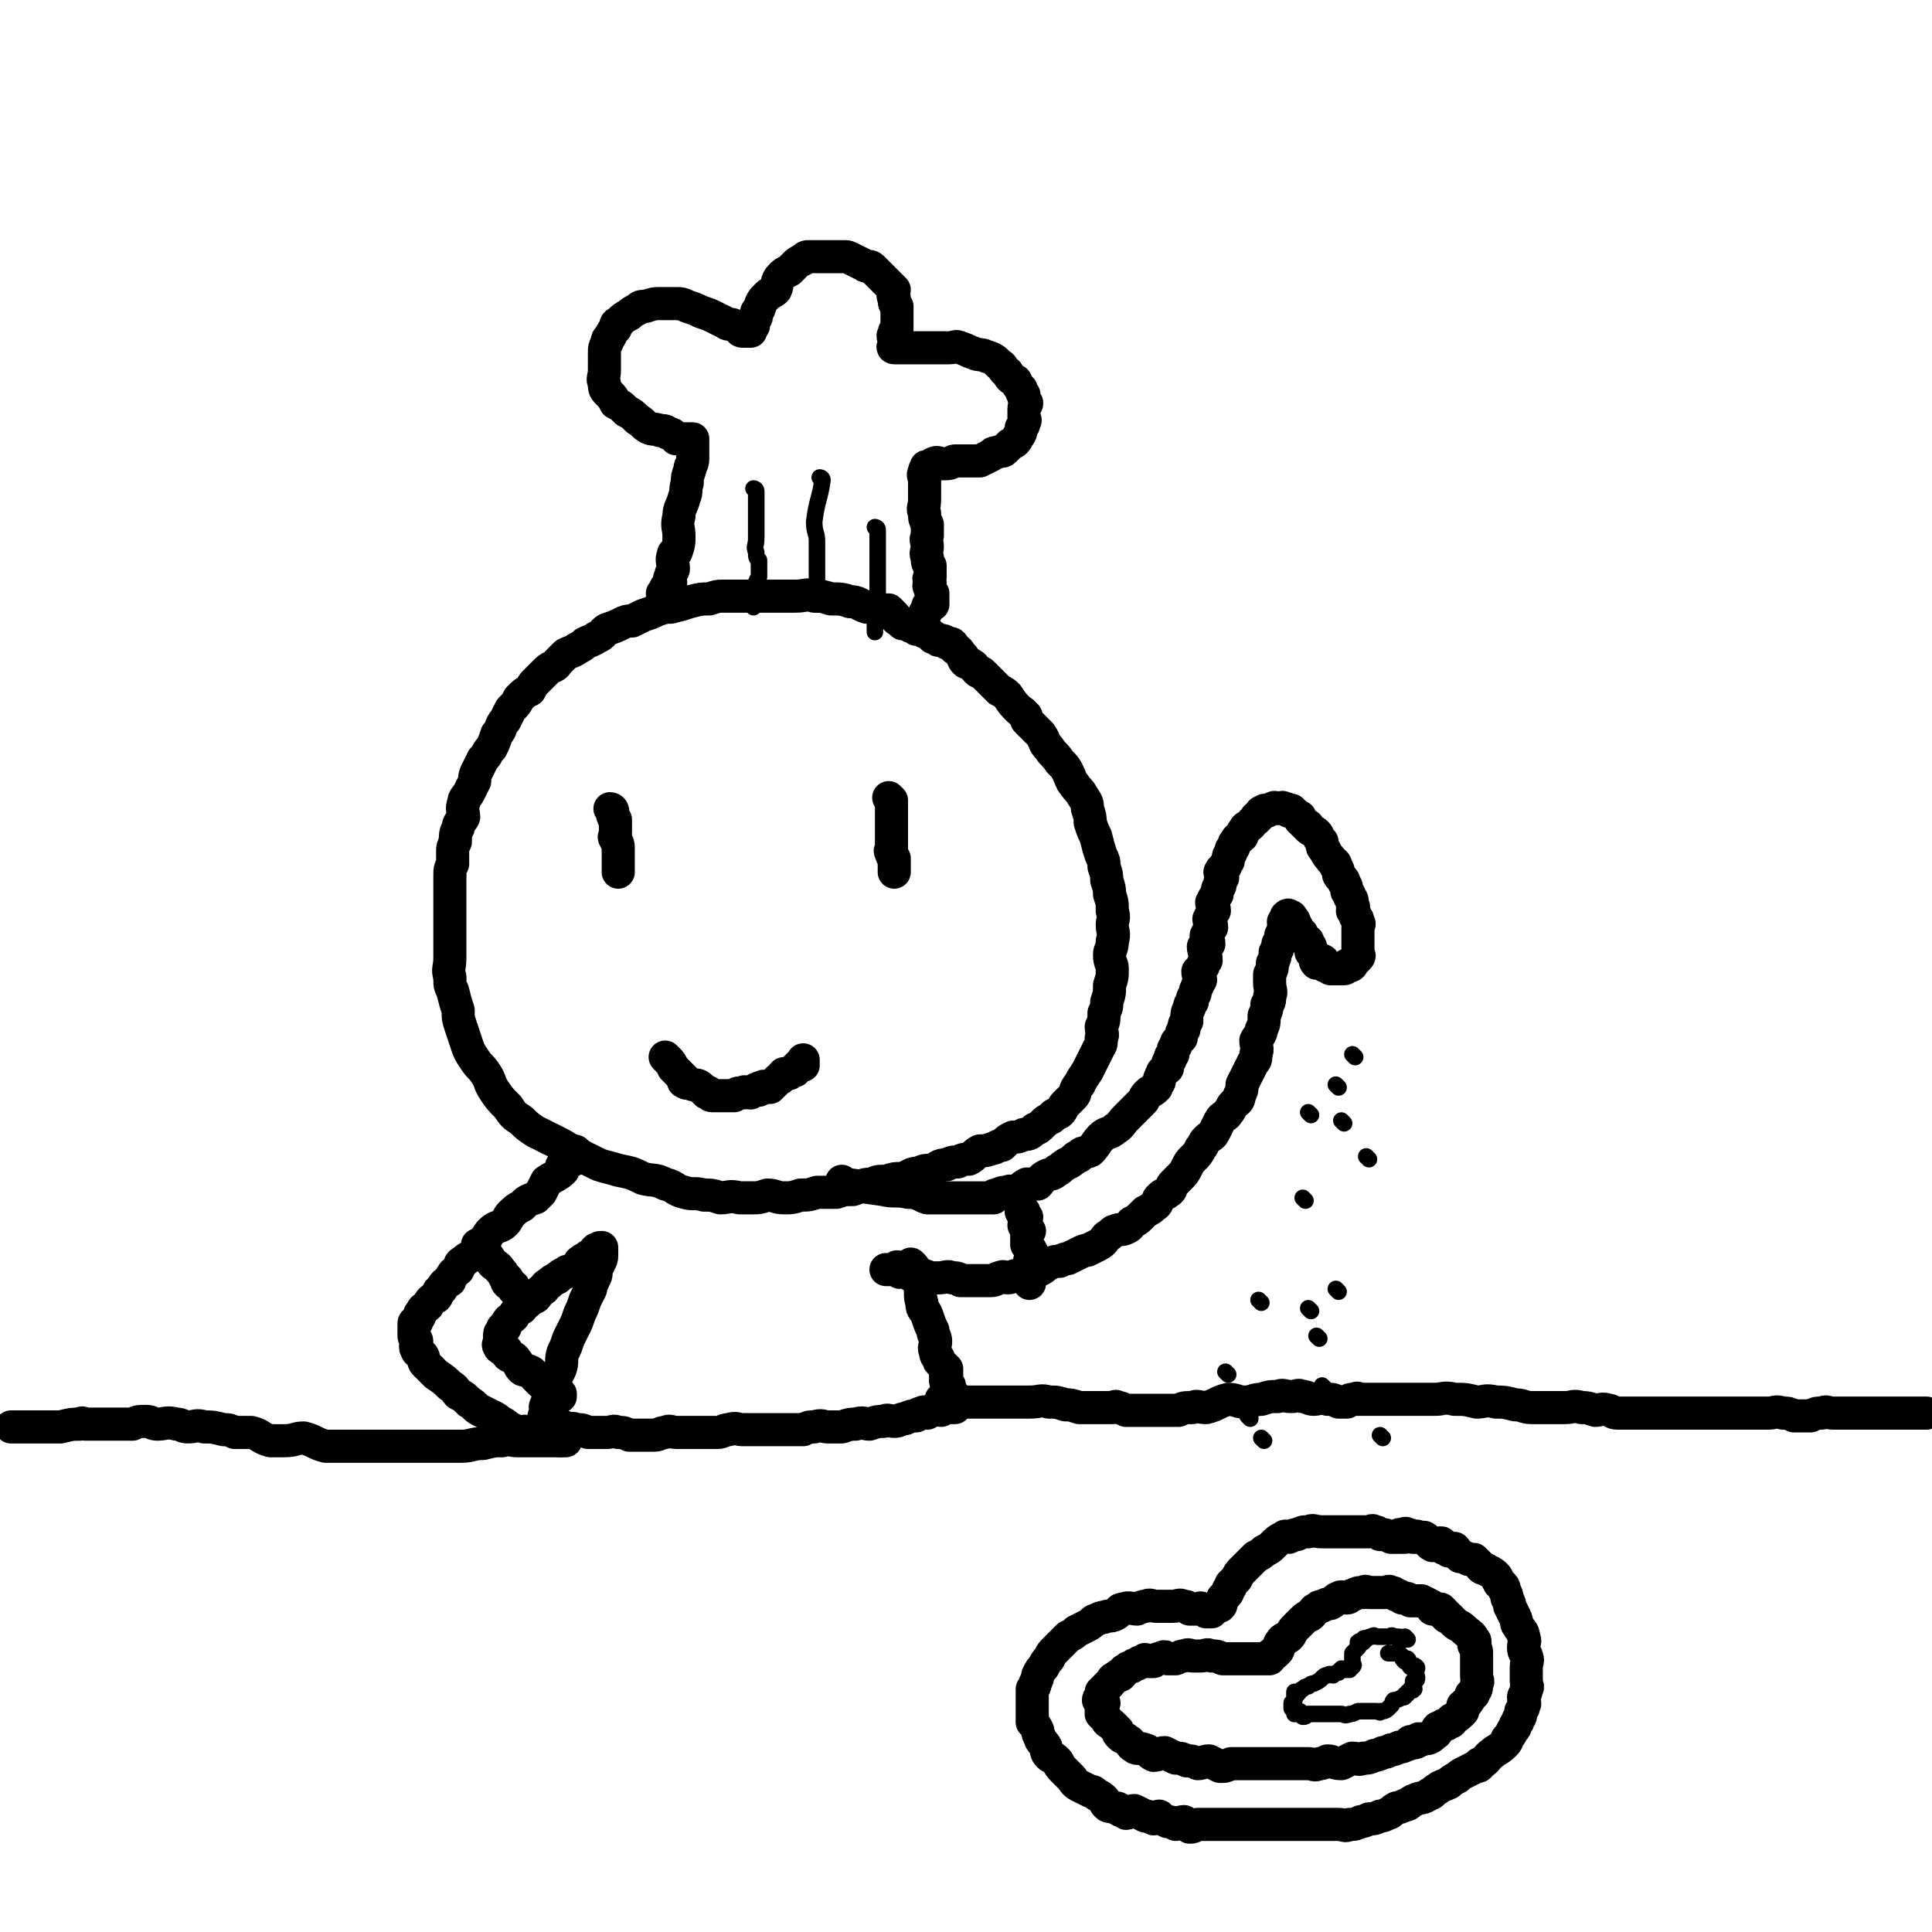
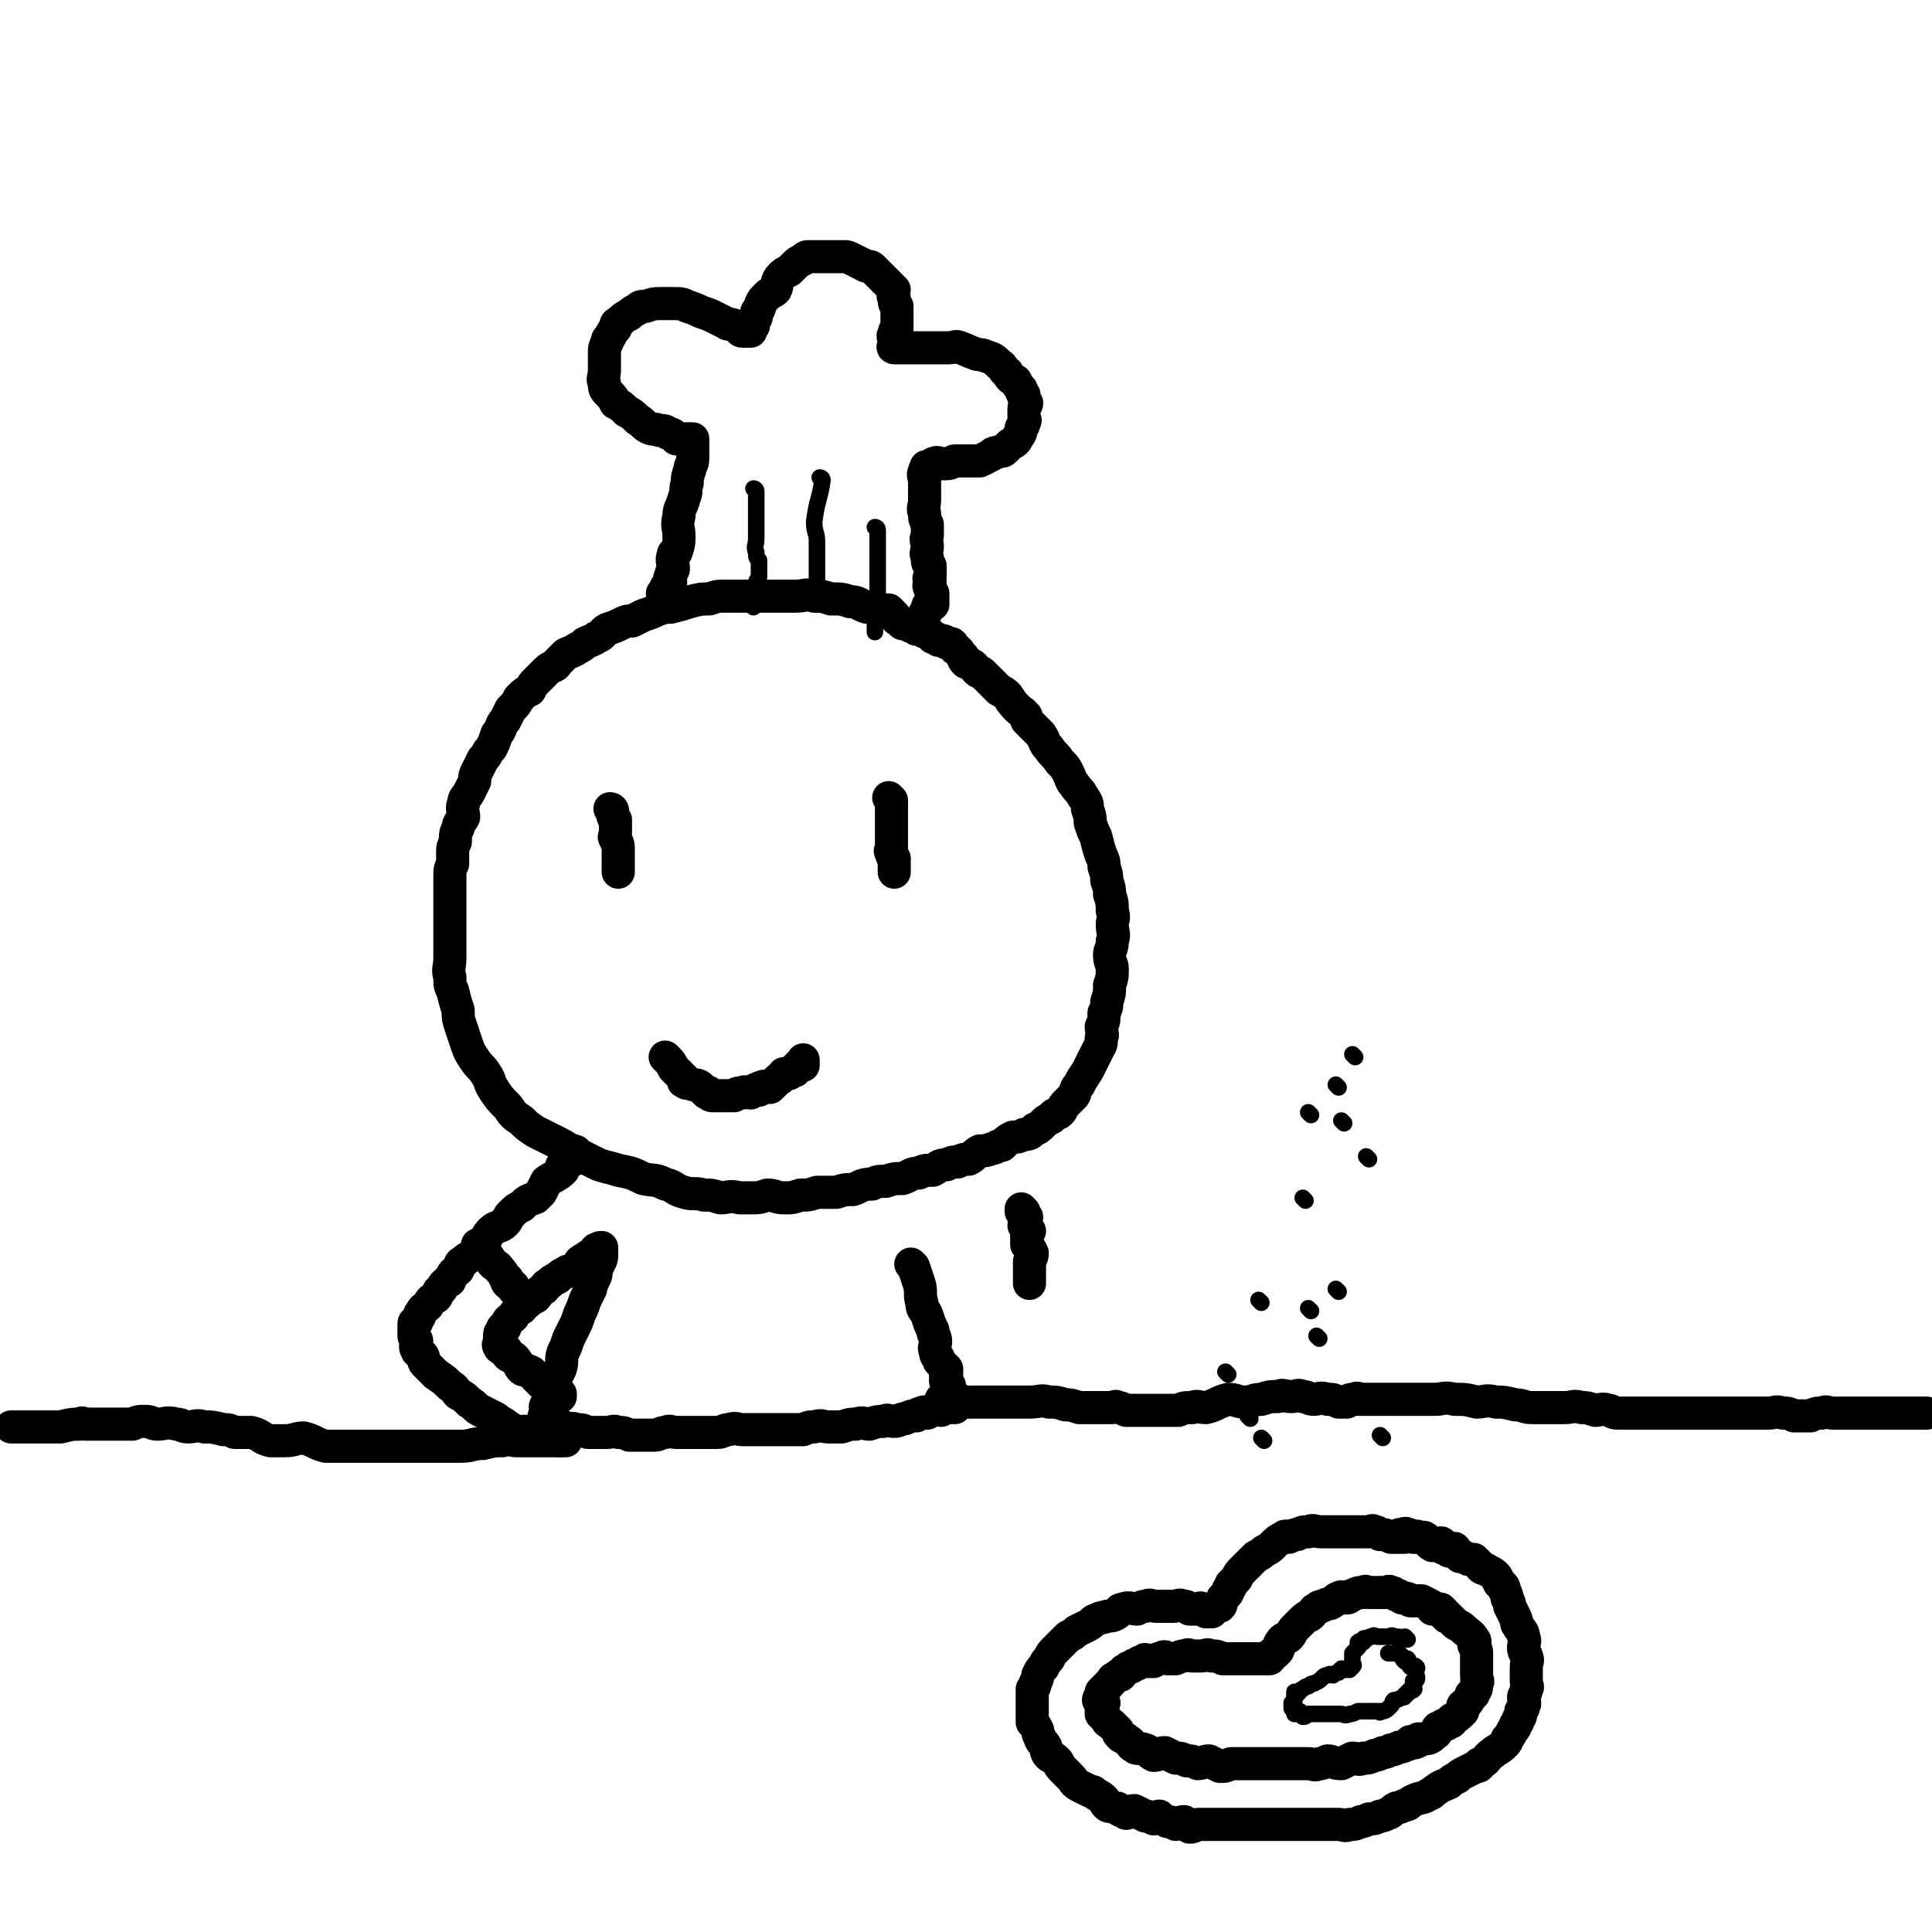
<svg xmlns="http://www.w3.org/2000/svg" viewBox="0 0 700 700" version="1.1">
  <g fill="none" stroke="rgb(0,0,0)" stroke-width="12" stroke-linecap="round" stroke-linejoin="round">
    <path d="M323,222c0,0 0,0 -1,-1 0,0 0,0 0,0 -2,0 -2,0 -4,0 -1,-1 -1,-1 -2,-1 -1,0 -1,0 -2,0 -3,-1 -3,-2 -6,-2 -3,-1 -3,-1 -7,-1 -3,-1 -3,-1 -6,-1 -3,-1 -3,0 -7,0 -3,0 -3,0 -7,0 -3,0 -3,0 -6,0 -3,0 -3,0 -7,0 -3,0 -3,0 -6,0 -2,0 -2,0 -5,1 -3,0 -3,0 -7,1 -3,1 -3,1 -7,2 -2,0 -2,0 -5,1 -2,1 -2,1 -5,2 -2,1 -2,1 -4,2 -2,0 -2,0 -4,1 -2,1 -2,1 -5,2 -2,1 -1,2 -4,3 -1,1 -2,1 -4,2 -1,1 -1,1 -3,2 -1,1 -2,1 -4,2 -1,1 -1,1 -3,3 -1,2 -2,1 -4,3 -2,2 -2,2 -4,4 -1,1 -1,1 -2,3 -2,1 -2,1 -4,3 -1,2 -1,2 -3,4 -1,2 -1,2 -2,4 -2,2 -1,3 -3,5 -1,3 -1,3 -2,5 -2,2 -1,2 -3,4 -1,2 -1,2 -2,4 -1,2 -1,2 -1,4 -1,2 -1,2 -2,4 -1,2 -2,2 -2,4 -1,2 0,3 0,5 -1,2 -2,2 -2,4 -1,2 -1,2 -1,5 -1,2 -1,2 -1,4 0,2 0,2 0,4 -1,2 -1,2 -1,5 0,2 0,2 0,4 0,1 0,1 0,3 0,2 0,2 0,4 0,1 0,1 0,3 0,2 0,2 0,5 0,2 0,2 0,5 0,3 0,3 0,5 0,4 -1,4 0,7 0,3 0,3 1,5 1,4 1,4 2,7 0,3 0,3 1,6 1,3 1,3 2,6 1,3 1,3 3,6 2,3 2,2 4,5 2,3 1,3 3,6 2,3 2,3 5,6 2,3 2,3 5,5 2,2 2,2 5,4 4,2 4,2 8,4 4,2 3,2 7,4 4,2 4,2 8,4 3,1 4,1 7,2 5,1 5,1 9,3 4,1 4,0 8,2 4,1 3,2 7,3 3,1 4,0 7,1 3,0 3,0 6,1 3,0 3,-1 7,0 2,0 2,0 4,0 3,0 3,0 6,-1 3,0 3,1 6,1 3,0 3,0 6,-1 3,0 3,0 6,-1 3,0 3,0 7,0 3,-1 3,-1 6,-1 3,-1 3,-2 7,-2 2,-1 2,-1 5,-1 3,-1 3,-1 6,-1 3,-1 3,-2 6,-2 2,-1 2,-1 5,-1 2,-1 2,-2 5,-2 2,-1 2,-1 4,-1 2,-1 2,-1 4,-1 2,-1 2,-2 4,-3 2,0 2,0 5,-1 1,0 1,-1 3,-1 2,-2 2,-2 4,-3 2,0 2,0 4,-1 2,0 2,0 4,-2 1,0 1,0 3,-2 1,-1 1,-1 3,-2 1,-2 2,-1 3,-2 1,-1 1,-2 2,-3 1,-1 1,-1 3,-3 1,-1 0,-2 2,-4 1,-2 1,-2 3,-5 1,-2 1,-2 2,-4 1,-2 1,-2 2,-4 1,-2 1,-1 1,-4 1,-1 0,-2 0,-4 1,-2 1,-2 1,-5 1,-2 1,-2 1,-4 1,-3 1,-3 1,-6 1,-3 1,-3 1,-6 0,-2 -1,-2 -1,-5 0,-2 1,-2 1,-5 1,-3 0,-3 0,-6 0,-2 1,-2 0,-5 0,-3 0,-3 -1,-6 0,-2 0,-2 -1,-5 0,-2 0,-2 -1,-5 0,-2 0,-2 -1,-4 -1,-3 -1,-3 -2,-7 -1,-2 -1,-2 -2,-5 0,-2 0,-2 -1,-5 0,-2 0,-2 -2,-5 -1,-2 -1,-1 -3,-4 -1,-1 -1,-2 -2,-4 -1,-2 -1,-2 -3,-4 -2,-3 -2,-2 -4,-5 -2,-2 -1,-2 -3,-5 -1,-1 -1,-1 -3,-3 -1,-1 -1,-1 -2,-2 0,-1 0,-2 -1,-2 0,-1 -1,-1 -2,-2 -2,-2 -2,-2 -4,-5 -1,-1 -1,-1 -3,-2 -1,-1 -1,-1 -2,-2 -1,-1 -1,-1 -2,-2 -1,-1 -1,-1 -2,-2 -1,-1 -1,0 -2,-1 -1,-1 -1,-2 -2,-2 -1,-1 -1,-1 -2,-1 -1,-1 -1,-1 -1,-2 -2,-2 -1,-2 -3,-3 -1,-2 -1,-2 -3,-2 -1,-1 -1,-1 -3,-1 -1,-1 -1,-1 -2,-1 -1,-1 -1,-2 -3,-2 -1,-1 -1,-1 -3,-1 -1,-1 -1,-1 -2,-1 -1,-1 -1,-1 -2,-1 0,0 0,0 -1,0 -1,-1 -1,-1 -1,-1 -2,-1 -1,-1 -2,-2 " />
    <path d="M241,216c0,0 -1,-1 -1,-1 0,0 1,1 1,1 0,-1 -1,-1 0,-2 0,-1 0,-1 1,-2 0,-1 1,-1 1,-1 0,-1 -1,-1 0,-2 0,-2 1,-2 1,-3 0,-2 -1,-3 0,-5 0,-1 0,0 1,-1 1,-3 1,-3 1,-6 0,-3 -1,-3 0,-7 0,-3 1,-3 2,-7 1,-2 0,-2 1,-5 0,-2 0,-2 1,-5 0,-2 1,-1 1,-4 0,-1 0,-1 0,-2 0,-1 0,-1 0,-2 0,-1 0,-1 0,-2 0,0 0,0 0,-1 0,0 0,0 0,0 -1,0 -1,0 -1,0 -1,0 -1,0 -2,0 -1,0 -1,0 -3,0 -1,-1 -1,-2 -3,-2 -1,-1 -1,-1 -3,-1 -2,-1 -2,0 -4,-1 -2,-1 -2,-2 -4,-3 -2,-2 -2,-2 -4,-3 -2,-2 -2,-2 -4,-3 -1,-2 -1,-2 -2,-3 -2,-2 -2,-2 -2,-4 -1,-2 0,-2 0,-5 0,-2 0,-2 0,-4 0,-1 0,-1 0,-2 0,-2 0,-2 1,-4 0,-1 0,-1 1,-2 1,-2 1,-2 2,-3 0,-1 0,-2 1,-2 2,-2 2,-2 4,-3 1,-1 1,-1 3,-2 1,-1 1,-1 3,-1 3,-1 3,-1 5,-1 3,0 3,0 5,0 3,0 3,0 5,1 3,1 3,1 5,2 3,1 3,1 5,2 2,1 2,1 4,2 1,1 2,0 3,1 1,0 1,0 2,1 0,0 0,1 1,1 1,0 1,0 2,0 0,0 0,0 1,0 0,0 -1,-1 0,-1 0,-1 0,-1 1,-1 0,-2 0,-2 1,-3 0,-2 0,-2 1,-3 1,-3 1,-3 3,-5 1,-1 2,-1 3,-2 1,-2 0,-3 2,-5 1,-1 1,-1 3,-2 1,-1 1,-1 2,-2 1,-1 1,-1 3,-2 1,-1 1,-1 2,-1 1,0 1,0 3,0 1,0 1,0 3,0 2,0 2,0 4,0 1,0 1,0 3,0 1,0 1,0 3,1 2,1 2,1 4,2 1,1 2,0 3,1 1,1 1,1 2,2 1,1 1,1 2,2 1,1 1,1 2,2 1,1 1,1 2,2 0,1 -1,2 0,3 0,2 0,2 1,3 0,2 0,2 0,3 0,1 0,1 0,2 0,2 0,2 0,3 -1,1 -1,1 -1,2 -1,1 0,1 0,2 0,0 0,0 0,1 0,0 0,0 0,1 0,0 -1,1 0,1 0,0 0,0 1,0 0,0 0,0 1,0 1,0 1,0 2,0 1,0 1,0 2,0 1,0 1,0 3,0 2,0 2,0 4,0 1,0 1,0 3,0 2,0 2,0 4,0 2,0 2,-1 4,0 3,1 2,1 5,2 2,1 2,0 4,1 3,1 3,1 5,3 2,1 1,2 3,3 1,2 1,2 3,3 1,2 1,2 2,3 0,1 0,1 1,2 0,2 0,2 1,3 0,1 -1,1 -1,2 0,2 0,2 0,3 0,1 1,1 0,2 0,1 0,1 -1,2 0,1 0,2 -1,3 -1,2 -1,2 -3,3 -1,1 -1,1 -2,2 -1,1 -1,0 -3,1 -1,0 -1,0 -2,1 -2,1 -2,1 -4,2 -1,0 -1,0 -3,0 -1,0 -1,0 -3,0 -1,0 -1,0 -3,0 -1,0 -1,1 -3,1 -1,0 -1,0 -2,0 -1,0 -1,-1 -3,0 0,0 0,1 0,1 -1,0 -1,0 -2,0 0,0 0,0 0,0 -1,0 0,0 0,1 -1,0 -1,0 -1,1 -1,1 0,2 0,3 0,2 0,2 0,3 0,2 0,2 0,4 0,3 -1,3 0,5 0,2 0,2 1,4 0,2 0,2 0,4 -1,2 0,2 0,4 0,2 -1,2 0,4 0,2 0,2 1,3 0,2 0,2 0,4 -1,1 0,1 0,2 0,1 -1,1 0,2 0,1 0,1 1,2 0,0 0,0 0,1 -1,0 0,0 0,1 0,0 0,0 0,1 0,0 0,1 0,1 -1,0 -1,-1 -1,0 -1,0 -1,1 -1,2 -1,1 -1,1 -1,2 " />
    <path d="M222,294c0,0 -1,-1 -1,-1 0,0 1,0 1,1 0,0 0,0 0,1 0,1 0,1 1,2 0,0 0,0 0,1 0,2 0,2 0,4 0,1 -1,1 0,2 0,1 1,1 1,3 0,1 0,1 0,2 0,1 0,1 0,2 0,1 0,1 0,2 0,0 0,0 0,1 0,1 0,1 0,2 " />
    <path d="M323,290c0,0 -1,-1 -1,-1 0,0 0,0 1,1 0,1 0,1 0,3 0,1 0,1 0,3 0,1 0,1 0,3 0,1 0,1 0,2 0,0 0,0 0,1 0,0 0,0 0,1 0,0 0,0 0,1 0,0 0,0 0,1 0,0 0,0 0,1 0,0 0,0 0,1 0,0 0,0 0,1 0,0 -1,0 0,1 0,1 0,1 1,2 0,0 0,0 0,1 0,0 0,0 0,1 0,0 0,0 0,1 0,0 0,0 0,1 0,0 0,0 0,1 " />
    <path d="M242,384c0,0 -1,-1 -1,-1 0,0 0,0 1,1 1,1 1,1 2,3 0,0 0,0 1,1 0,0 0,0 1,1 1,1 1,1 2,2 0,0 -1,1 0,1 1,1 1,0 3,1 1,0 2,0 3,1 1,1 1,1 2,2 0,0 0,-1 1,0 0,0 0,1 1,1 1,0 1,0 3,0 0,0 0,0 1,0 1,0 1,0 2,0 0,0 0,0 1,0 0,0 0,0 1,0 1,-1 1,-1 3,-1 1,-1 1,0 3,0 1,-1 1,-1 2,-1 0,-1 0,0 1,0 0,-1 0,-1 1,-1 1,-1 1,0 2,0 0,0 0,0 1,0 1,-1 1,-1 3,-3 1,0 1,-1 2,-2 1,0 1,0 2,0 1,-1 1,-1 2,-1 0,-1 0,-1 1,-1 0,-1 0,-1 1,-1 0,-1 0,0 1,0 0,-1 0,-1 0,-2 " />
-     <path d="M306,429c0,0 -1,-1 -1,-1 0,0 0,1 1,1 7,1 7,1 14,2 4,1 5,0 9,1 4,0 4,1 7,2 3,0 3,0 6,0 3,0 3,0 5,0 2,0 2,0 4,0 2,0 2,0 4,0 0,0 0,0 1,0 1,0 1,0 2,0 1,0 1,0 2,0 0,-1 0,-1 1,-1 2,-1 2,-1 4,-1 1,-1 1,0 3,0 2,-1 2,-2 4,-3 2,0 2,0 4,0 1,-1 1,-2 3,-3 2,-1 2,0 4,-2 1,0 1,-1 3,-2 1,-1 1,0 3,-2 1,0 0,-1 2,-1 1,-2 2,-1 4,-2 2,-2 2,-3 4,-5 2,-2 3,-1 5,-3 2,-1 2,-2 4,-4 1,-1 1,-1 3,-3 1,-1 1,-1 3,-3 1,-1 0,-1 2,-3 1,-1 1,0 3,-2 0,0 0,-1 1,-2 0,-1 0,-1 1,-3 0,-1 1,-1 2,-2 0,-2 0,-2 1,-3 0,-2 0,-1 1,-2 0,-2 0,-2 1,-3 0,-2 1,-2 2,-3 0,-2 0,-2 1,-3 0,-2 0,-2 1,-3 0,-3 0,-3 1,-5 0,-1 0,-1 1,-2 0,-2 0,-1 1,-3 0,-1 0,-1 1,-3 0,-1 0,0 1,-2 0,-1 -1,-1 -1,-3 1,-1 1,-1 2,-2 0,-2 0,-1 1,-2 0,-3 -1,-3 -1,-5 1,-1 1,0 2,-1 0,-2 -1,-2 -1,-3 1,-2 1,-2 2,-3 0,-2 -1,-2 -1,-3 1,-2 1,-2 2,-3 0,-2 -1,-2 -1,-3 1,-2 1,-2 2,-3 0,-2 0,-2 1,-3 0,-2 0,-2 1,-3 0,-1 -1,-2 -1,-2 1,-2 1,-1 2,-2 0,-1 0,-1 1,-2 0,-2 0,-2 1,-3 0,-2 0,-1 1,-2 0,-1 0,-2 1,-2 0,-2 1,-1 2,-2 0,-1 0,-2 1,-2 0,-2 1,-1 2,-2 1,-1 0,-1 2,-2 0,-1 0,-1 1,-1 1,-1 0,-2 2,-2 0,-1 1,0 1,0 2,-1 1,-1 2,-1 1,-1 1,0 2,0 1,0 2,-1 2,0 2,0 1,0 2,1 1,0 1,-1 1,0 2,1 1,1 3,2 0,0 0,0 0,1 1,1 1,1 2,2 1,0 1,0 1,1 1,1 2,1 3,2 1,1 0,1 2,3 0,2 0,2 1,3 1,2 1,2 2,3 1,2 2,1 2,3 1,1 1,2 1,3 1,2 2,1 2,3 1,1 1,2 1,3 1,1 1,1 1,2 1,1 1,1 1,3 1,1 0,1 0,2 1,1 1,1 1,2 1,1 1,1 1,2 1,1 0,1 0,2 0,1 0,1 0,2 0,0 0,0 0,1 0,1 0,1 0,3 0,0 0,0 0,1 0,0 0,0 0,1 0,0 0,0 0,1 0,0 0,0 0,1 0,0 1,0 0,1 0,0 0,0 -1,1 0,0 0,0 -1,1 0,0 0,1 -1,1 0,0 -1,-1 -1,0 -1,0 0,1 -1,1 0,0 0,0 -1,0 -1,0 -1,0 -1,0 -1,0 -1,0 -1,0 -1,0 -1,0 -2,0 -1,-1 -1,-1 -2,-1 -1,-1 0,-2 -1,-2 -1,0 -1,1 -2,1 -1,-1 0,-1 -1,-3 0,-1 0,0 -1,-1 0,-2 0,-2 -1,-3 0,-2 -1,-1 -2,-2 0,-1 0,-2 -1,-2 0,-1 -1,-1 -1,-2 -1,-1 0,-1 -1,-1 0,-1 0,-2 -1,-2 0,-1 0,-1 -1,-1 0,0 0,-1 -1,0 0,0 1,0 0,1 0,0 0,0 -1,1 0,1 1,1 0,2 0,1 0,1 -1,3 0,2 0,2 -1,3 0,2 0,2 -1,3 0,2 0,2 -1,4 0,2 0,2 -1,4 0,1 0,2 0,3 0,3 1,3 0,5 0,2 0,2 -1,3 0,2 0,2 -1,4 0,3 0,3 -1,5 0,2 -1,2 -2,4 0,2 1,3 0,5 0,2 0,2 -1,3 -1,2 -1,2 -2,4 -1,2 -1,2 -2,4 0,2 0,2 -1,4 0,2 -1,2 -2,3 -1,1 -1,2 -2,3 -1,2 -2,1 -3,3 -1,2 -1,2 -2,4 -1,2 -1,1 -3,3 -1,1 -1,2 -2,3 -1,2 -1,2 -3,4 -1,1 -1,1 -2,3 -1,2 -1,2 -3,4 -1,1 -1,1 -2,2 -1,1 0,2 -2,3 -1,1 -1,0 -3,2 -1,1 0,2 -2,3 -1,1 -1,1 -3,2 -1,1 -1,1 -2,2 -1,1 -1,1 -3,2 -1,1 0,1 -2,2 -2,1 -2,0 -4,1 -1,0 -1,1 -3,2 -1,1 -1,2 -3,3 -2,1 -2,1 -4,2 -1,0 -1,0 -3,1 -2,1 -2,1 -4,2 -1,0 -1,0 -3,1 -2,0 -2,0 -4,1 -1,0 -1,1 -3,2 -2,1 -2,0 -4,1 -2,0 -2,0 -4,1 -2,0 -2,1 -4,1 -1,0 -1,-1 -3,0 -1,0 -1,1 -3,1 -1,0 -1,0 -3,0 -1,0 -1,0 -2,0 -1,0 -1,0 -2,0 -2,0 -2,0 -4,0 -1,-1 -1,-1 -3,-1 -2,-1 -2,0 -5,0 -1,0 -1,0 -3,0 -2,-1 -2,-1 -4,-1 -1,-1 -1,0 -3,0 -1,-1 -1,-1 -2,-1 -1,-1 -1,0 -2,0 0,-1 0,-2 -1,-2 0,0 0,0 -1,1 0,0 0,0 -1,0 0,0 0,0 -1,0 0,0 0,0 0,0 -1,0 -1,0 -1,0 " />
  </g>
  <g fill="none" stroke="rgb(0,0,0)" stroke-width="6" stroke-linecap="round" stroke-linejoin="round">
    <path d="M475,404c0,0 -1,-1 -1,-1 " />
    <path d="M496,420c0,0 -1,-1 -1,-1 " />
    <path d="M485,394c0,0 -1,-1 -1,-1 " />
    <path d="M473,435c0,0 -1,-1 -1,-1 " />
    <path d="M485,468c0,0 -1,-1 -1,-1 " />
    <path d="M457,472c0,0 -1,-1 -1,-1 " />
    <path d="M478,485c0,0 -1,-1 -1,-1 " />
    <path d="M487,407c0,0 -1,-1 -1,-1 " />
    <path d="M445,498c0,0 -1,-1 -1,-1 " />
-     <path d="M480,503c0,0 -1,-1 -1,-1 " />
    <path d="M502,507c0,0 -1,-1 -1,-1 " />
    <path d="M458,522c0,0 -1,-1 -1,-1 " />
    <path d="M475,475c0,0 -1,-1 -1,-1 " />
    <path d="M491,383c0,0 -1,-1 -1,-1 " />
    <path d="M483,510c0,0 -1,-1 -1,-1 " />
    <path d="M501,521c0,0 -1,-1 -1,-1 " />
    <path d="M453,514c0,0 -1,-1 -1,-1 " />
  </g>
  <g fill="none" stroke="rgb(0,0,0)" stroke-width="12" stroke-linecap="round" stroke-linejoin="round">
    <path d="M509,557c0,0 -1,-1 -1,-1 0,0 0,0 0,1 0,0 0,0 -1,0 -1,0 -1,0 -2,0 -1,0 -1,0 -1,0 -2,-1 -2,-1 -4,-1 -1,-1 -1,-1 -2,-1 -1,-1 -1,0 -2,0 -2,0 -2,0 -4,0 -1,0 -1,0 -2,0 -1,0 -1,0 -3,0 -1,0 -1,0 -3,0 -2,0 -2,0 -4,0 -1,0 -1,0 -1,0 -3,0 -3,-1 -5,0 -2,0 -2,0 -4,1 -1,0 -1,0 -3,1 -1,0 -1,-1 -2,0 -2,1 -2,1 -4,3 -1,1 -1,1 -3,2 -1,1 -1,1 -3,2 -1,1 -1,1 -3,3 -1,1 -1,1 -2,2 -1,1 -1,1 -2,3 -1,1 -1,1 -2,2 0,1 0,1 -1,2 0,1 0,1 -1,2 0,0 0,0 -1,1 0,1 0,1 -1,2 0,0 1,0 0,1 0,0 -1,0 -2,1 0,0 0,-1 -1,0 0,0 1,0 0,1 0,0 0,0 -1,0 0,0 0,0 -1,0 -1,-1 -1,-1 -2,-1 0,-1 0,0 -1,0 -1,0 -2,0 -3,0 -1,-1 -1,-1 -2,-1 -2,-1 -2,0 -4,0 -1,0 -1,0 -3,0 -1,0 -1,0 -3,0 -2,0 -2,-1 -4,0 -1,0 -1,0 -3,1 -2,0 -3,-1 -5,0 -2,0 -1,1 -3,2 -2,1 -2,0 -4,1 -1,0 -1,0 -3,1 -1,0 -1,1 -3,2 -2,1 -2,1 -4,2 -1,1 -1,1 -3,2 -1,1 -1,1 -3,3 -1,1 -1,1 -2,2 -1,1 -1,1 -2,3 -1,1 -1,1 -2,3 -1,1 -1,1 -2,3 0,1 0,1 -1,3 0,1 0,1 -1,2 0,1 0,1 0,3 0,1 0,1 0,2 0,1 0,1 0,2 0,1 0,1 0,2 0,1 0,1 0,3 1,1 1,1 2,3 0,1 0,1 1,3 0,1 1,1 2,3 0,1 0,2 1,3 1,1 1,0 3,2 1,1 0,1 2,3 1,1 1,1 3,3 1,1 1,2 3,3 2,1 2,1 4,2 1,0 1,0 2,1 1,1 1,0 3,2 0,0 0,1 1,2 1,1 1,0 3,1 1,0 1,0 2,1 1,0 1,0 2,1 1,0 1,-1 3,-1 2,1 2,1 4,2 1,0 1,0 3,1 1,0 1,-1 2,-1 1,1 1,1 3,2 1,0 1,0 3,1 1,0 1,-1 3,-1 1,1 1,1 2,2 1,0 1,0 3,-1 1,0 1,0 2,0 1,0 1,0 3,0 1,0 1,0 3,0 1,0 1,0 3,0 1,0 1,0 3,0 1,0 1,0 3,0 1,0 1,0 3,0 1,0 1,0 3,0 2,0 2,0 4,0 2,0 2,0 4,0 2,0 2,0 5,0 3,0 3,0 6,0 2,0 2,0 5,0 2,0 2,0 4,0 2,0 2,1 4,0 2,0 2,0 4,-1 1,0 1,0 3,-1 2,0 2,0 4,-1 1,0 1,0 3,-1 1,0 1,-1 3,-2 1,0 1,0 3,-1 2,0 1,-1 4,-2 2,-1 2,0 5,-2 1,0 1,-1 3,-2 1,-1 2,-1 4,-2 1,-1 1,-1 3,-2 1,-1 1,-1 3,-2 2,-1 2,-1 4,-2 1,0 1,0 1,-1 3,-1 2,-2 5,-4 1,-1 2,-1 4,-3 1,-1 1,-1 1,-2 1,-1 1,-1 2,-3 1,-1 1,-1 1,-2 1,-1 1,-1 1,-2 1,-1 1,-1 1,-3 1,-1 1,-1 1,-2 1,-1 0,-1 0,-3 0,-1 1,-1 1,-3 1,-1 0,-1 0,-3 0,-1 0,-1 0,-3 0,-1 0,-1 0,-2 0,-2 1,-2 0,-4 0,-1 -1,-1 -1,-3 0,-2 1,-2 0,-4 0,-2 -1,-2 -2,-4 -1,-1 0,-1 -1,-3 -1,-2 -1,-2 -2,-4 0,-1 0,-1 -1,-3 0,-1 0,-1 -1,-3 0,-1 0,-1 -1,-2 0,0 -1,0 -1,-1 -1,-1 0,-1 -1,-2 -1,-1 -1,-1 -3,-2 -1,-1 -2,0 -3,-2 -1,-1 -1,-1 -2,-2 -1,0 -1,0 -2,0 -1,-1 -2,-1 -3,-1 -1,-1 -1,-2 -2,-3 -1,0 -1,1 -2,1 -1,-1 -1,-1 -2,-1 -1,-1 0,-2 -1,-2 -1,0 -2,1 -3,1 -2,-1 -1,-2 -3,-3 -1,0 -1,0 -2,0 -1,-1 -1,0 -1,0 -1,0 -1,0 -1,0 -1,-1 -1,-1 -2,-1 -1,-1 -1,0 -3,0 " />
    <path d="M523,584c0,0 -1,-1 -1,-1 0,0 1,1 0,1 -3,-2 -3,-2 -7,-4 -2,0 -2,0 -4,0 -1,-1 -1,-1 -3,-1 -1,-1 -1,-1 -2,-1 -1,-1 -1,-1 -2,-1 -1,-1 -1,0 -2,0 -1,0 -1,0 -2,0 -1,0 -1,0 -2,0 -1,0 -1,0 -2,0 -1,0 -1,-1 -2,0 -2,0 -2,0 -4,1 -1,0 -1,1 -2,1 -1,0 -2,-1 -3,0 -1,0 -1,1 -3,2 -1,0 -1,0 -3,1 -1,0 -1,0 -2,1 -1,0 -1,1 -2,2 -1,1 -1,0 -3,2 -1,1 -1,1 -3,3 -1,1 -1,2 -2,3 -1,1 -2,0 -3,2 -1,1 0,1 -1,3 0,0 0,0 -1,1 -1,0 -1,0 -2,1 0,0 1,0 0,1 0,0 0,0 -1,0 0,0 0,0 -1,0 0,0 0,0 -1,0 0,0 0,0 -1,0 -1,0 -1,0 -2,0 -1,0 -1,0 -2,0 -1,0 -1,0 -3,0 -1,0 -1,0 -3,0 -1,0 -1,0 -3,0 -2,-1 -2,-1 -4,-1 -2,-1 -2,0 -4,0 -1,0 -1,0 -3,0 -1,0 -1,-1 -3,0 -1,0 -1,0 -3,1 -1,0 -1,0 -3,0 -1,-1 -1,-1 -3,0 -1,0 -1,0 -2,1 -1,0 -1,0 -3,0 0,-1 0,-1 -1,0 -1,0 -1,0 -2,1 -1,0 -1,0 -2,1 -1,0 -1,0 -2,1 -1,0 -1,1 -2,2 -1,0 -1,0 -2,1 -1,0 -1,1 -2,2 0,0 0,0 -1,1 0,0 0,0 -1,1 0,0 0,0 -1,1 0,0 1,0 0,1 0,1 -1,1 -1,2 0,0 1,0 2,1 0,0 -1,1 -1,2 0,1 0,1 0,2 1,1 1,1 2,2 0,1 1,1 2,2 1,1 1,1 2,2 0,1 0,1 1,2 1,1 1,0 3,2 1,0 0,1 2,2 1,1 2,0 4,1 1,0 1,1 3,2 2,0 2,-1 4,-1 2,1 2,1 4,2 2,0 2,0 4,1 2,0 2,0 4,1 2,0 2,-1 4,-1 2,1 2,1 4,2 2,0 2,0 4,-1 2,0 2,0 4,0 2,0 2,0 5,0 2,0 2,0 4,0 2,0 2,0 4,0 2,0 2,0 4,0 1,0 1,0 3,0 2,0 2,0 4,0 2,0 2,1 4,0 1,0 1,0 3,-1 2,0 2,1 5,1 2,-1 2,-1 4,-2 2,0 2,1 4,0 2,0 2,0 4,-1 1,0 1,0 3,-1 1,0 1,0 3,-1 1,0 1,0 3,-1 1,0 1,0 3,-1 1,0 0,0 1,-1 1,0 2,1 2,0 1,0 1,0 1,-1 1,0 1,1 1,0 3,0 3,0 5,-2 1,0 0,-1 1,-2 1,0 1,0 2,-1 1,0 1,0 2,-1 1,0 1,0 1,-1 2,-1 2,-1 4,-3 0,-1 0,-1 0,-2 1,-1 2,-1 2,-2 1,-1 1,-1 1,-2 1,0 1,0 1,-1 1,-1 1,-1 1,-3 1,-1 0,-1 0,-3 0,-1 0,-1 0,-2 0,0 0,0 0,-1 0,-1 0,-1 0,-2 0,-1 0,-1 0,-3 0,-1 0,-1 -1,-3 0,-1 1,-1 0,-2 -1,-2 -2,-2 -4,-4 -1,-1 -2,-1 -3,-2 -1,-1 -1,-1 -2,-2 -1,0 -1,0 -1,-1 -1,0 -1,0 -1,-1 -1,0 -1,-1 -1,-1 -1,0 -1,0 -2,0 -1,-1 -1,0 -1,0 " />
  </g>
  <g fill="none" stroke="rgb(0,0,0)" stroke-width="6" stroke-linecap="round" stroke-linejoin="round">
    <path d="M510,594c0,0 -1,-1 -1,-1 0,0 1,1 0,1 -1,-1 -2,-1 -4,-1 -1,-1 -1,0 -2,0 -1,0 -1,0 -3,0 -1,0 -1,0 -1,0 -1,0 -1,-1 -2,0 -1,0 -1,0 -2,1 0,0 -1,-1 -1,0 0,0 1,0 0,1 0,0 -1,-1 -2,0 0,0 0,0 0,1 0,0 1,0 0,1 0,0 0,0 -1,1 0,0 0,0 -1,1 0,0 0,0 0,1 0,1 0,1 0,2 0,0 0,0 0,1 0,0 1,0 0,1 0,0 -1,-1 -1,0 0,0 1,0 0,1 0,0 0,0 -1,0 -1,0 -1,0 -1,0 -1,0 -1,-1 -1,0 -1,0 0,0 -1,1 -1,0 -1,0 -2,1 -1,0 -1,-1 -2,0 -1,0 -1,0 -2,1 -1,1 -1,1 -3,2 -1,0 -1,0 -2,1 -1,0 -1,0 -2,1 -1,0 -1,1 -2,2 0,0 -1,-1 -1,-1 0,1 0,2 0,3 0,0 0,0 -1,1 0,0 0,0 0,1 0,0 0,0 0,1 1,0 1,0 1,0 1,1 0,1 0,2 1,0 1,0 1,-1 1,0 1,0 1,0 1,1 1,1 1,2 1,0 1,0 2,-1 1,0 1,0 2,0 1,0 1,0 2,0 1,0 1,0 2,0 1,0 1,0 2,0 2,0 2,0 4,0 1,0 1,1 3,0 1,0 1,0 3,-1 1,0 1,0 3,0 0,0 0,0 0,0 1,0 1,0 2,0 1,0 1,0 2,0 1,0 1,1 1,0 2,0 2,0 4,-2 1,-1 0,-1 1,-2 1,0 1,0 3,-1 1,0 1,0 1,-1 1,0 1,0 1,-1 1,0 1,0 1,-1 1,0 1,1 1,0 1,0 0,0 0,-1 0,0 0,0 0,-1 0,0 0,-1 0,-1 1,0 1,0 1,0 1,-1 0,-2 0,-3 0,0 0,0 0,0 0,-1 1,-2 0,-2 0,-1 -1,0 -2,0 -1,-1 0,-2 -1,-3 0,0 -1,1 -1,1 -1,-1 -1,-1 -1,-2 -1,-1 -1,0 -1,-1 0,0 0,0 -1,0 0,-1 0,0 -1,0 -1,0 -1,0 -2,0 " />
  </g>
  <g fill="none" stroke="rgb(0,0,0)" stroke-width="12" stroke-linecap="round" stroke-linejoin="round">
    <path d="M331,459c0,0 -1,-1 -1,-1 0,0 0,0 1,1 1,3 1,3 2,6 1,3 0,4 1,7 0,3 1,2 2,5 1,3 1,3 2,5 0,2 1,2 1,4 0,2 -1,2 0,4 0,1 0,1 1,2 0,1 0,1 1,2 1,1 1,1 2,2 0,1 0,1 0,2 -1,1 0,1 0,2 0,0 -1,0 0,1 0,0 0,0 1,1 0,0 0,0 0,1 -1,0 0,0 0,1 0,0 -1,0 0,1 0,0 0,-1 1,0 0,0 0,0 1,1 0,0 0,0 0,1 0,0 0,0 0,1 0,0 0,0 0,1 0,0 0,0 0,1 -1,0 -1,0 -1,0 -1,0 -1,0 -2,0 -1,0 -1,-1 -2,0 0,0 0,1 0,1 -1,0 -2,-1 -3,0 -1,0 -1,0 -2,1 -1,0 -1,-1 -2,0 -1,0 -1,0 -2,1 -2,0 -2,0 -4,1 -2,0 -2,1 -4,1 -2,0 -2,-1 -4,0 -2,0 -2,0 -5,1 -2,0 -2,-1 -5,0 -2,0 -2,0 -5,1 -2,0 -2,0 -5,0 -2,0 -2,-1 -5,0 -2,0 -2,0 -4,1 -2,0 -2,0 -4,0 -2,0 -2,0 -4,0 -2,0 -2,0 -5,0 -2,0 -2,0 -5,0 -2,0 -2,0 -4,0 -2,0 -2,-1 -5,0 -2,0 -2,1 -4,1 -2,0 -2,0 -5,0 -2,0 -2,0 -5,0 -2,0 -2,0 -5,0 -2,0 -2,-1 -4,0 -2,0 -2,1 -4,1 -2,0 -2,0 -5,0 -2,0 -2,0 -4,0 -2,-1 -2,-1 -4,-1 -2,-1 -2,0 -4,0 -1,0 -1,0 -2,0 -3,0 -3,0 -5,0 -2,-1 -2,-1 -4,-1 -2,-1 -2,0 -4,0 -1,-1 0,-1 -1,-1 -2,-1 -2,0 -3,0 -1,0 -1,0 -2,0 -1,0 -1,0 -2,0 0,-1 0,-1 0,-1 0,-1 0,-1 0,-1 0,-1 0,-1 0,-1 0,-2 1,-1 1,-3 0,-1 -1,-1 0,-2 0,-1 0,0 1,-2 1,-2 0,-2 1,-4 0,-1 0,-1 1,-3 1,-2 1,-2 2,-4 1,-3 0,-3 1,-6 1,-2 1,-2 2,-5 1,-2 1,-2 2,-4 1,-2 1,-2 2,-5 1,-2 1,-2 2,-5 1,-2 1,-2 2,-4 0,-1 0,-1 1,-3 0,-1 1,-1 1,-3 0,-1 -1,-1 0,-3 0,0 0,0 1,0 0,-1 1,-1 1,-3 0,0 0,0 0,-1 0,0 0,0 0,-1 0,0 0,-1 0,-1 -1,0 -1,0 -1,1 -1,0 -1,-1 -1,0 -1,0 0,0 0,1 -1,0 -1,0 -2,1 -1,0 -1,0 -1,1 -1,0 -2,0 -2,1 -1,0 -1,0 -1,1 -1,1 -1,1 -2,2 -2,1 -2,0 -3,1 -2,1 -2,1 -3,2 -2,1 -2,1 -3,2 -2,1 -1,1 -2,2 -2,1 -2,2 -3,3 -2,1 -2,1 -3,2 -2,1 -1,1 -2,2 -2,1 -2,1 -3,3 -1,1 -2,1 -2,2 -1,1 -1,1 -1,2 -1,0 -1,0 -1,1 -1,1 -1,1 -1,2 0,0 0,0 0,1 0,0 0,0 0,1 0,1 -1,1 0,2 0,1 1,0 2,1 1,0 0,1 1,2 1,1 2,0 3,2 1,1 1,2 2,3 1,1 2,0 3,1 1,0 1,1 2,2 1,1 1,1 2,2 1,0 1,-1 2,0 1,0 0,1 1,2 0,0 0,-1 1,0 0,0 0,0 1,1 0,0 -1,0 0,1 0,0 0,0 1,0 0,0 0,-1 1,0 0,0 0,0 0,1 " />
    <path d="M209,418c0,0 -1,-1 -1,-1 0,0 1,0 1,1 0,1 -1,1 -1,2 -1,1 -1,0 -2,1 -1,0 -2,0 -2,1 -1,0 0,1 0,2 -2,2 -3,2 -6,4 -1,2 -1,2 -2,4 -1,1 -1,1 -2,2 -3,1 -3,1 -5,3 -2,1 -2,1 -4,3 -1,1 -1,2 -2,3 -2,2 -3,1 -5,3 -1,1 -1,1 -2,3 -2,1 -1,2 -2,3 -2,2 -2,2 -3,3 -2,1 -2,1 -3,2 -2,1 -1,1 -2,3 -1,1 -2,1 -2,2 -1,1 -1,1 -1,2 -2,1 -2,1 -3,3 -2,1 -1,2 -2,3 -2,1 -2,1 -3,3 -1,1 -2,1 -2,2 -1,1 -1,1 -1,2 -1,1 -1,1 -1,2 -1,0 -1,0 -1,1 0,0 0,0 0,1 0,0 0,0 0,1 0,0 0,0 0,1 0,0 0,0 0,1 0,1 1,1 1,2 0,1 -1,2 0,3 0,1 1,1 2,2 1,1 0,2 1,3 2,2 2,2 4,4 3,2 3,2 5,4 2,1 2,2 3,3 2,1 2,1 4,3 2,1 2,2 4,3 2,1 2,1 4,2 2,1 2,1 3,2 2,1 2,1 3,2 2,1 2,1 4,2 1,0 2,-1 3,0 2,0 2,0 4,1 2,0 2,1 3,1 2,0 2,-1 3,0 1,0 1,0 2,1 0,0 0,0 1,0 0,0 0,0 1,0 " />
    <path d="M203,522c0,0 -1,-1 -1,-1 0,0 1,0 1,1 -1,0 -1,0 -2,0 -1,0 -1,0 -2,0 0,0 0,0 -1,0 0,0 0,0 -1,0 -1,0 -1,0 -2,0 -1,0 -1,0 -2,0 -3,0 -3,0 -6,0 -2,0 -2,-1 -5,0 -3,0 -3,0 -7,1 -4,0 -4,1 -8,1 -4,0 -4,0 -8,0 -4,0 -4,0 -8,0 -4,0 -4,0 -8,0 -4,0 -4,0 -9,0 -3,0 -3,0 -7,0 -4,0 -4,0 -9,0 -4,-1 -4,-2 -8,-3 -3,0 -3,1 -7,1 -2,0 -3,0 -5,0 -4,-1 -3,-2 -7,-3 -3,0 -3,0 -6,0 -2,-1 -2,-1 -4,-1 -4,-1 -4,-1 -7,-1 -3,-1 -3,0 -6,0 -2,0 -2,-1 -4,-1 -4,-1 -4,0 -7,0 -2,0 -2,-1 -4,-1 -3,0 -3,0 -5,1 -2,0 -2,0 -4,0 -2,0 -2,0 -3,0 -2,0 -2,0 -3,0 -2,0 -2,0 -3,0 -1,0 -1,0 -2,0 -1,0 -1,0 -2,0 -1,0 -1,-1 -2,0 -3,0 -3,0 -7,1 -2,0 -2,0 -5,0 -2,0 -2,0 -4,0 -2,0 -2,0 -4,0 -1,0 -1,0 -2,0 -2,0 -2,0 -3,0 " />
    <path d="M342,508c0,0 -1,-1 -1,-1 0,0 0,0 1,1 0,0 0,0 1,0 0,0 0,0 1,0 1,0 1,0 2,0 1,0 1,0 3,0 1,0 1,0 3,0 2,0 2,0 4,0 2,0 2,0 4,0 4,0 4,0 7,0 3,0 3,0 6,0 4,0 4,-1 7,0 3,0 3,0 6,1 2,0 2,0 5,1 2,0 2,0 4,0 2,0 2,0 4,0 2,0 2,0 4,0 1,0 1,-1 2,0 1,0 1,0 3,1 1,0 1,0 3,0 1,0 1,0 2,0 1,0 1,0 2,0 1,0 1,0 3,0 2,0 2,0 5,0 2,0 2,0 4,0 2,-1 2,-1 5,-1 2,-1 2,0 5,0 4,-1 4,-2 8,-3 3,0 3,1 6,1 3,0 3,-1 6,-1 3,-1 3,-1 6,-1 2,-1 2,0 5,0 2,0 2,-1 4,0 2,0 2,1 4,1 2,0 2,-1 5,0 2,0 2,0 4,1 1,0 1,0 3,0 1,-1 1,-1 3,-1 1,-1 1,0 1,0 2,0 2,0 4,0 2,0 2,0 5,0 2,0 2,0 4,0 2,0 2,0 5,0 2,0 2,0 5,0 2,0 2,0 5,0 3,0 3,-1 7,0 4,0 4,0 8,1 3,0 3,-1 7,0 3,0 3,0 7,1 3,0 3,1 6,1 3,0 3,0 6,0 3,0 3,0 6,0 3,0 3,-1 6,0 2,0 2,0 5,1 2,0 2,-1 5,0 1,0 1,1 3,1 1,0 2,0 4,0 2,0 2,0 4,0 2,0 2,0 3,0 2,0 2,0 3,0 3,0 3,0 5,0 2,0 2,0 5,0 2,0 2,0 5,0 2,0 2,0 5,0 3,0 3,0 6,0 2,0 2,0 5,0 2,0 2,0 5,0 2,0 2,0 5,0 2,0 2,-1 5,0 2,0 2,0 4,1 2,0 2,0 4,0 1,0 1,0 2,0 2,-1 2,-1 4,-1 2,-1 2,0 4,0 2,0 2,0 3,0 1,0 1,0 2,0 1,0 1,0 2,0 2,0 2,0 3,0 1,0 1,0 2,0 1,0 1,0 2,0 1,0 1,0 1,0 1,0 1,0 1,0 1,0 1,0 2,0 1,0 1,0 2,0 2,0 2,0 3,0 1,0 1,0 1,0 2,0 2,0 3,0 1,0 1,0 1,0 1,0 1,0 2,0 1,0 1,0 1,0 1,0 1,0 1,0 1,0 1,0 2,0 " />
    <path d="M174,452c0,0 -1,-1 -1,-1 0,0 1,0 1,1 2,2 2,2 4,5 1,2 2,1 3,3 1,1 1,1 2,3 0,0 1,0 1,1 0,0 -1,0 0,1 0,0 1,0 2,1 0,0 0,0 0,1 0,0 0,0 1,1 0,0 0,0 1,1 0,0 0,0 1,1 " />
    <path d="M371,439c0,0 -1,-1 -1,-1 0,0 0,0 0,1 1,1 1,1 2,2 0,1 -1,1 -1,3 1,1 1,1 2,2 0,0 -1,0 -1,1 0,0 0,0 0,1 0,1 0,1 0,3 1,1 1,1 2,3 0,1 0,1 -1,3 0,0 0,0 0,1 0,1 0,1 0,2 0,0 0,0 0,1 0,1 0,1 0,2 0,0 0,0 0,1 0,0 0,0 0,1 " />
  </g>
  <g fill="none" stroke="rgb(0,0,0)" stroke-width="6" stroke-linecap="round" stroke-linejoin="round">
    <path d="M274,178c0,0 -1,-1 -1,-1 0,0 1,0 1,1 0,5 0,5 0,11 0,3 0,3 0,6 0,3 -1,3 0,5 0,2 0,2 1,3 0,1 0,1 0,2 0,1 0,1 0,2 0,1 0,1 0,2 -1,2 -1,1 -1,3 -1,1 0,1 0,2 0,1 0,1 0,2 -1,2 -1,1 -1,3 0,0 0,0 0,1 " />
    <path d="M298,174c0,0 -1,-1 -1,-1 0,0 1,0 1,1 -1,7 -2,7 -3,15 0,4 1,4 1,7 0,3 0,3 0,6 0,2 0,2 0,3 0,2 0,2 0,3 0,2 0,2 0,3 0,0 0,0 0,1 0,1 0,1 0,2 0,1 0,1 0,2 0,0 0,0 0,1 0,0 0,0 0,1 0,0 0,0 0,1 " />
    <path d="M318,192c0,0 -1,-1 -1,-1 0,0 1,0 1,1 0,5 0,5 0,11 0,3 0,3 0,6 0,4 0,4 0,7 -1,3 -1,3 -1,5 -1,2 0,2 0,4 0,1 0,1 0,2 0,1 0,1 0,2 " />
  </g>
</svg>